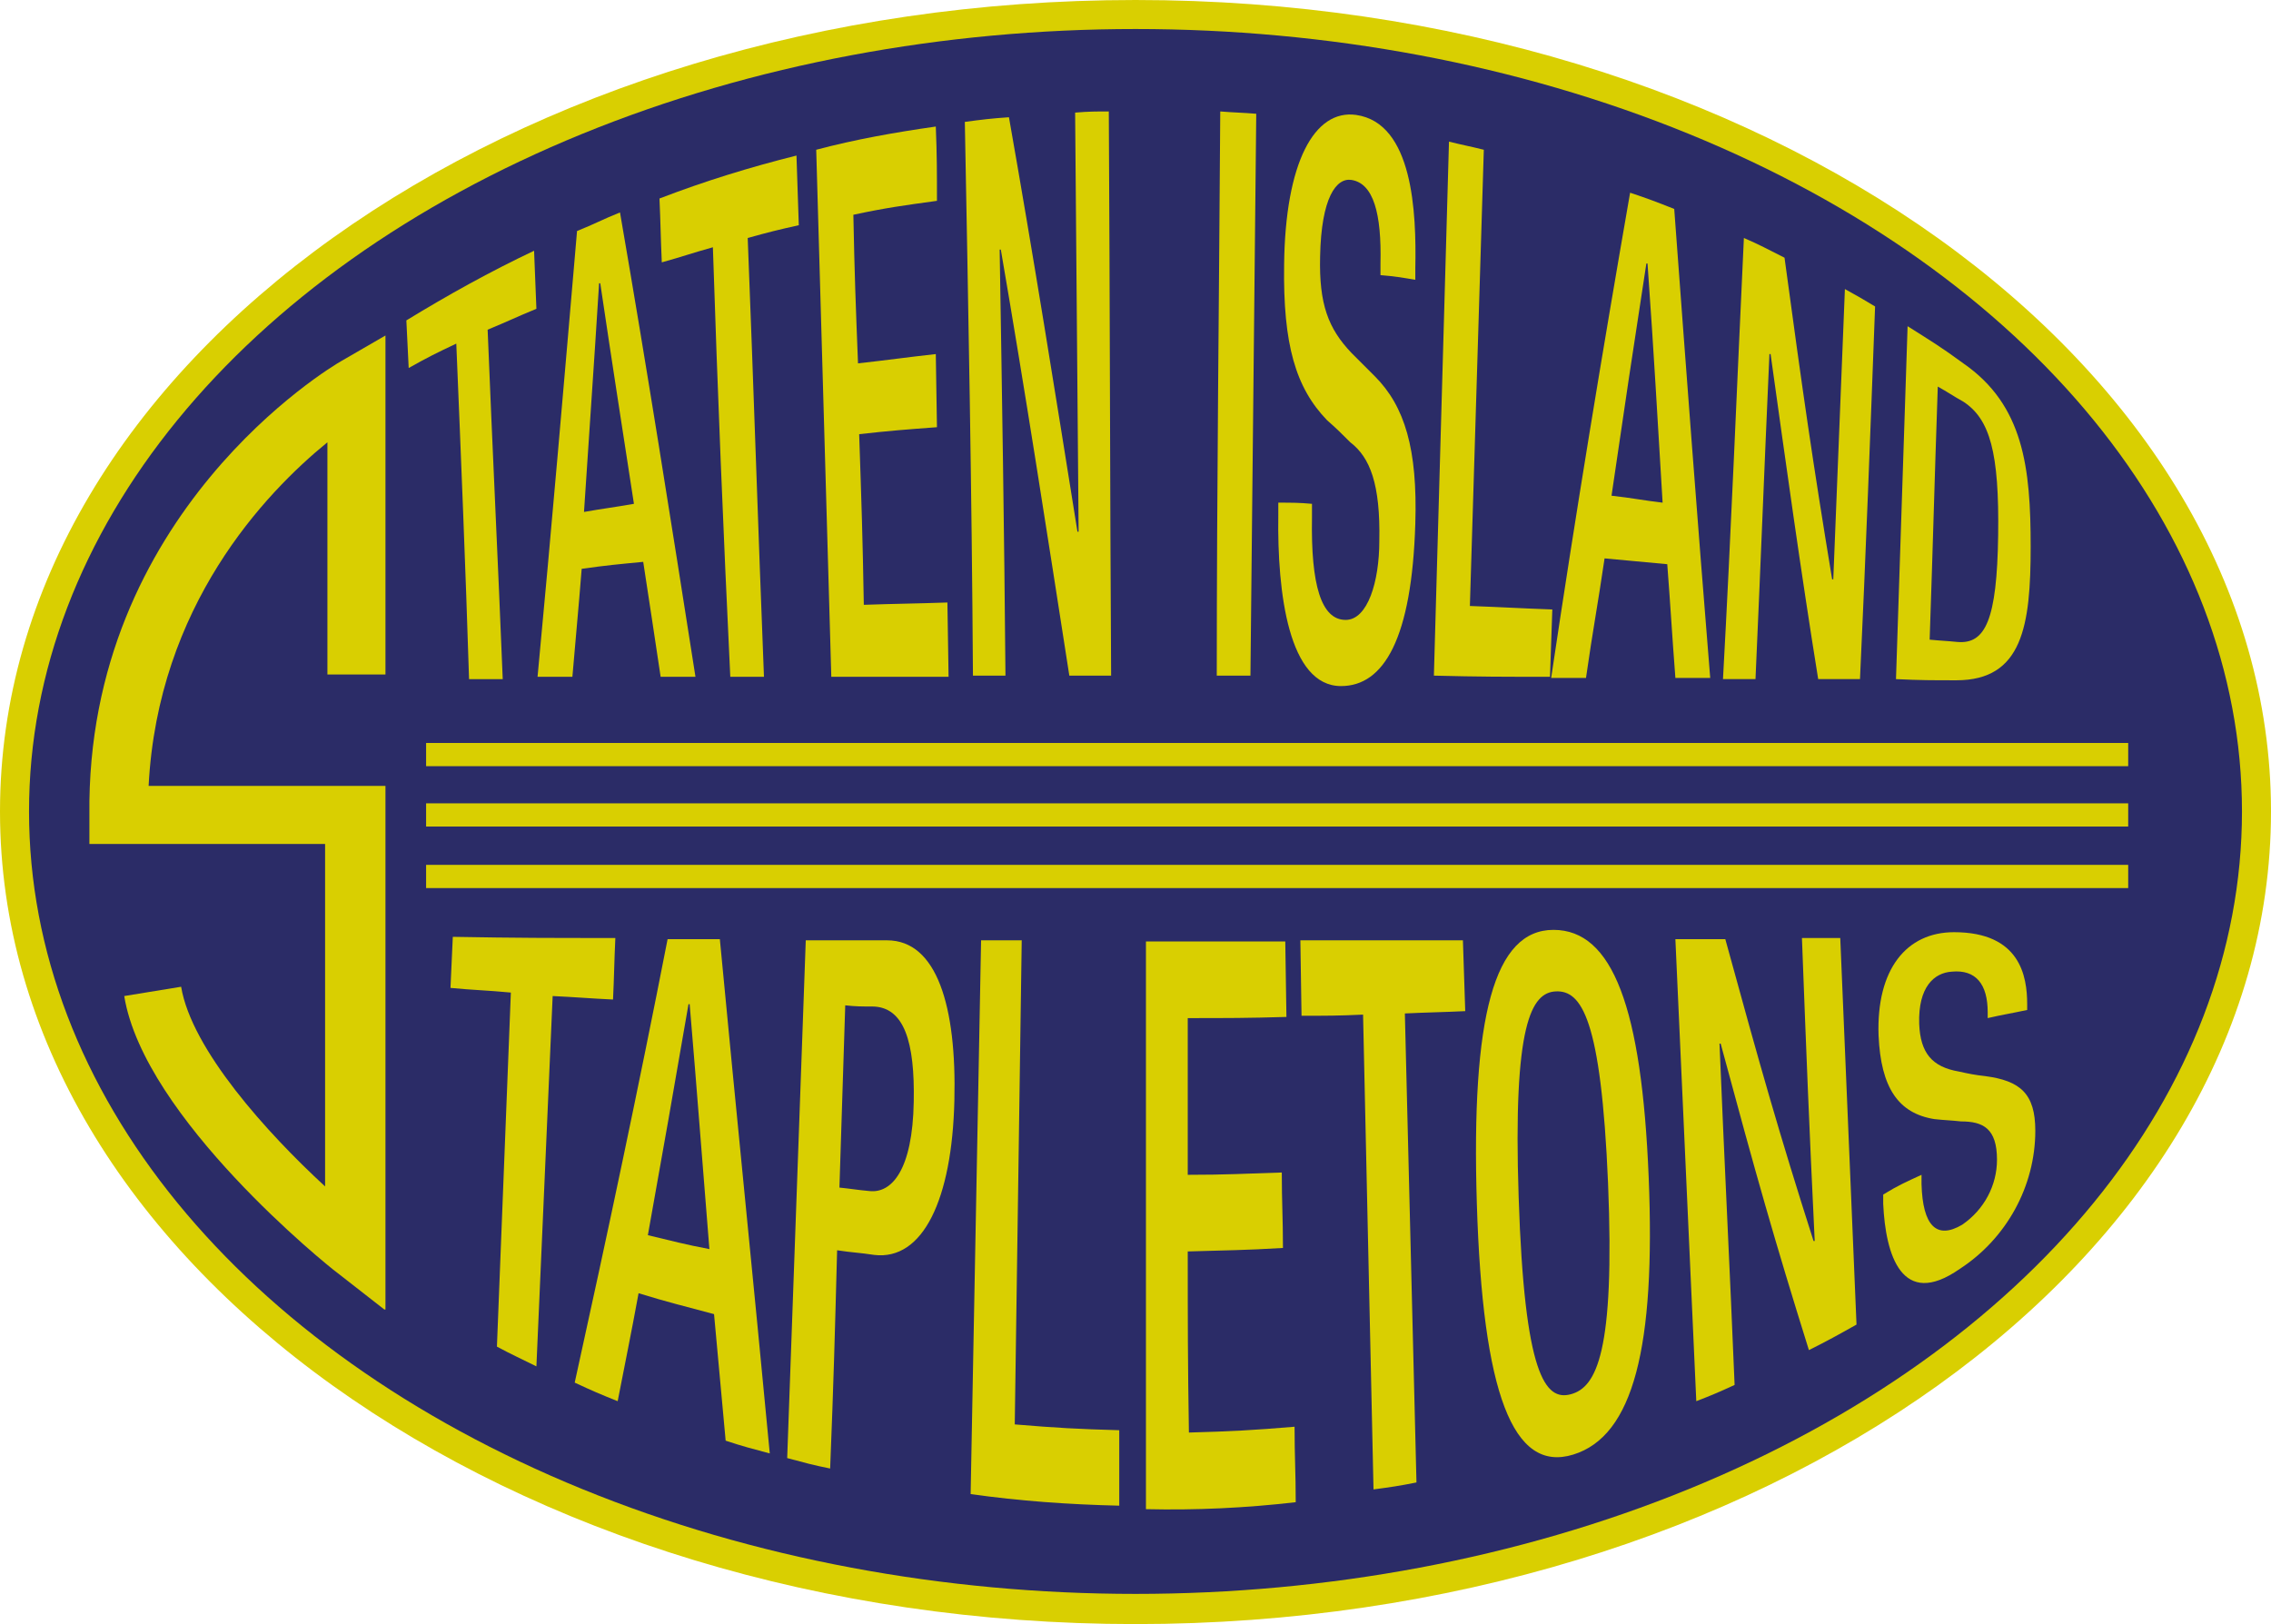
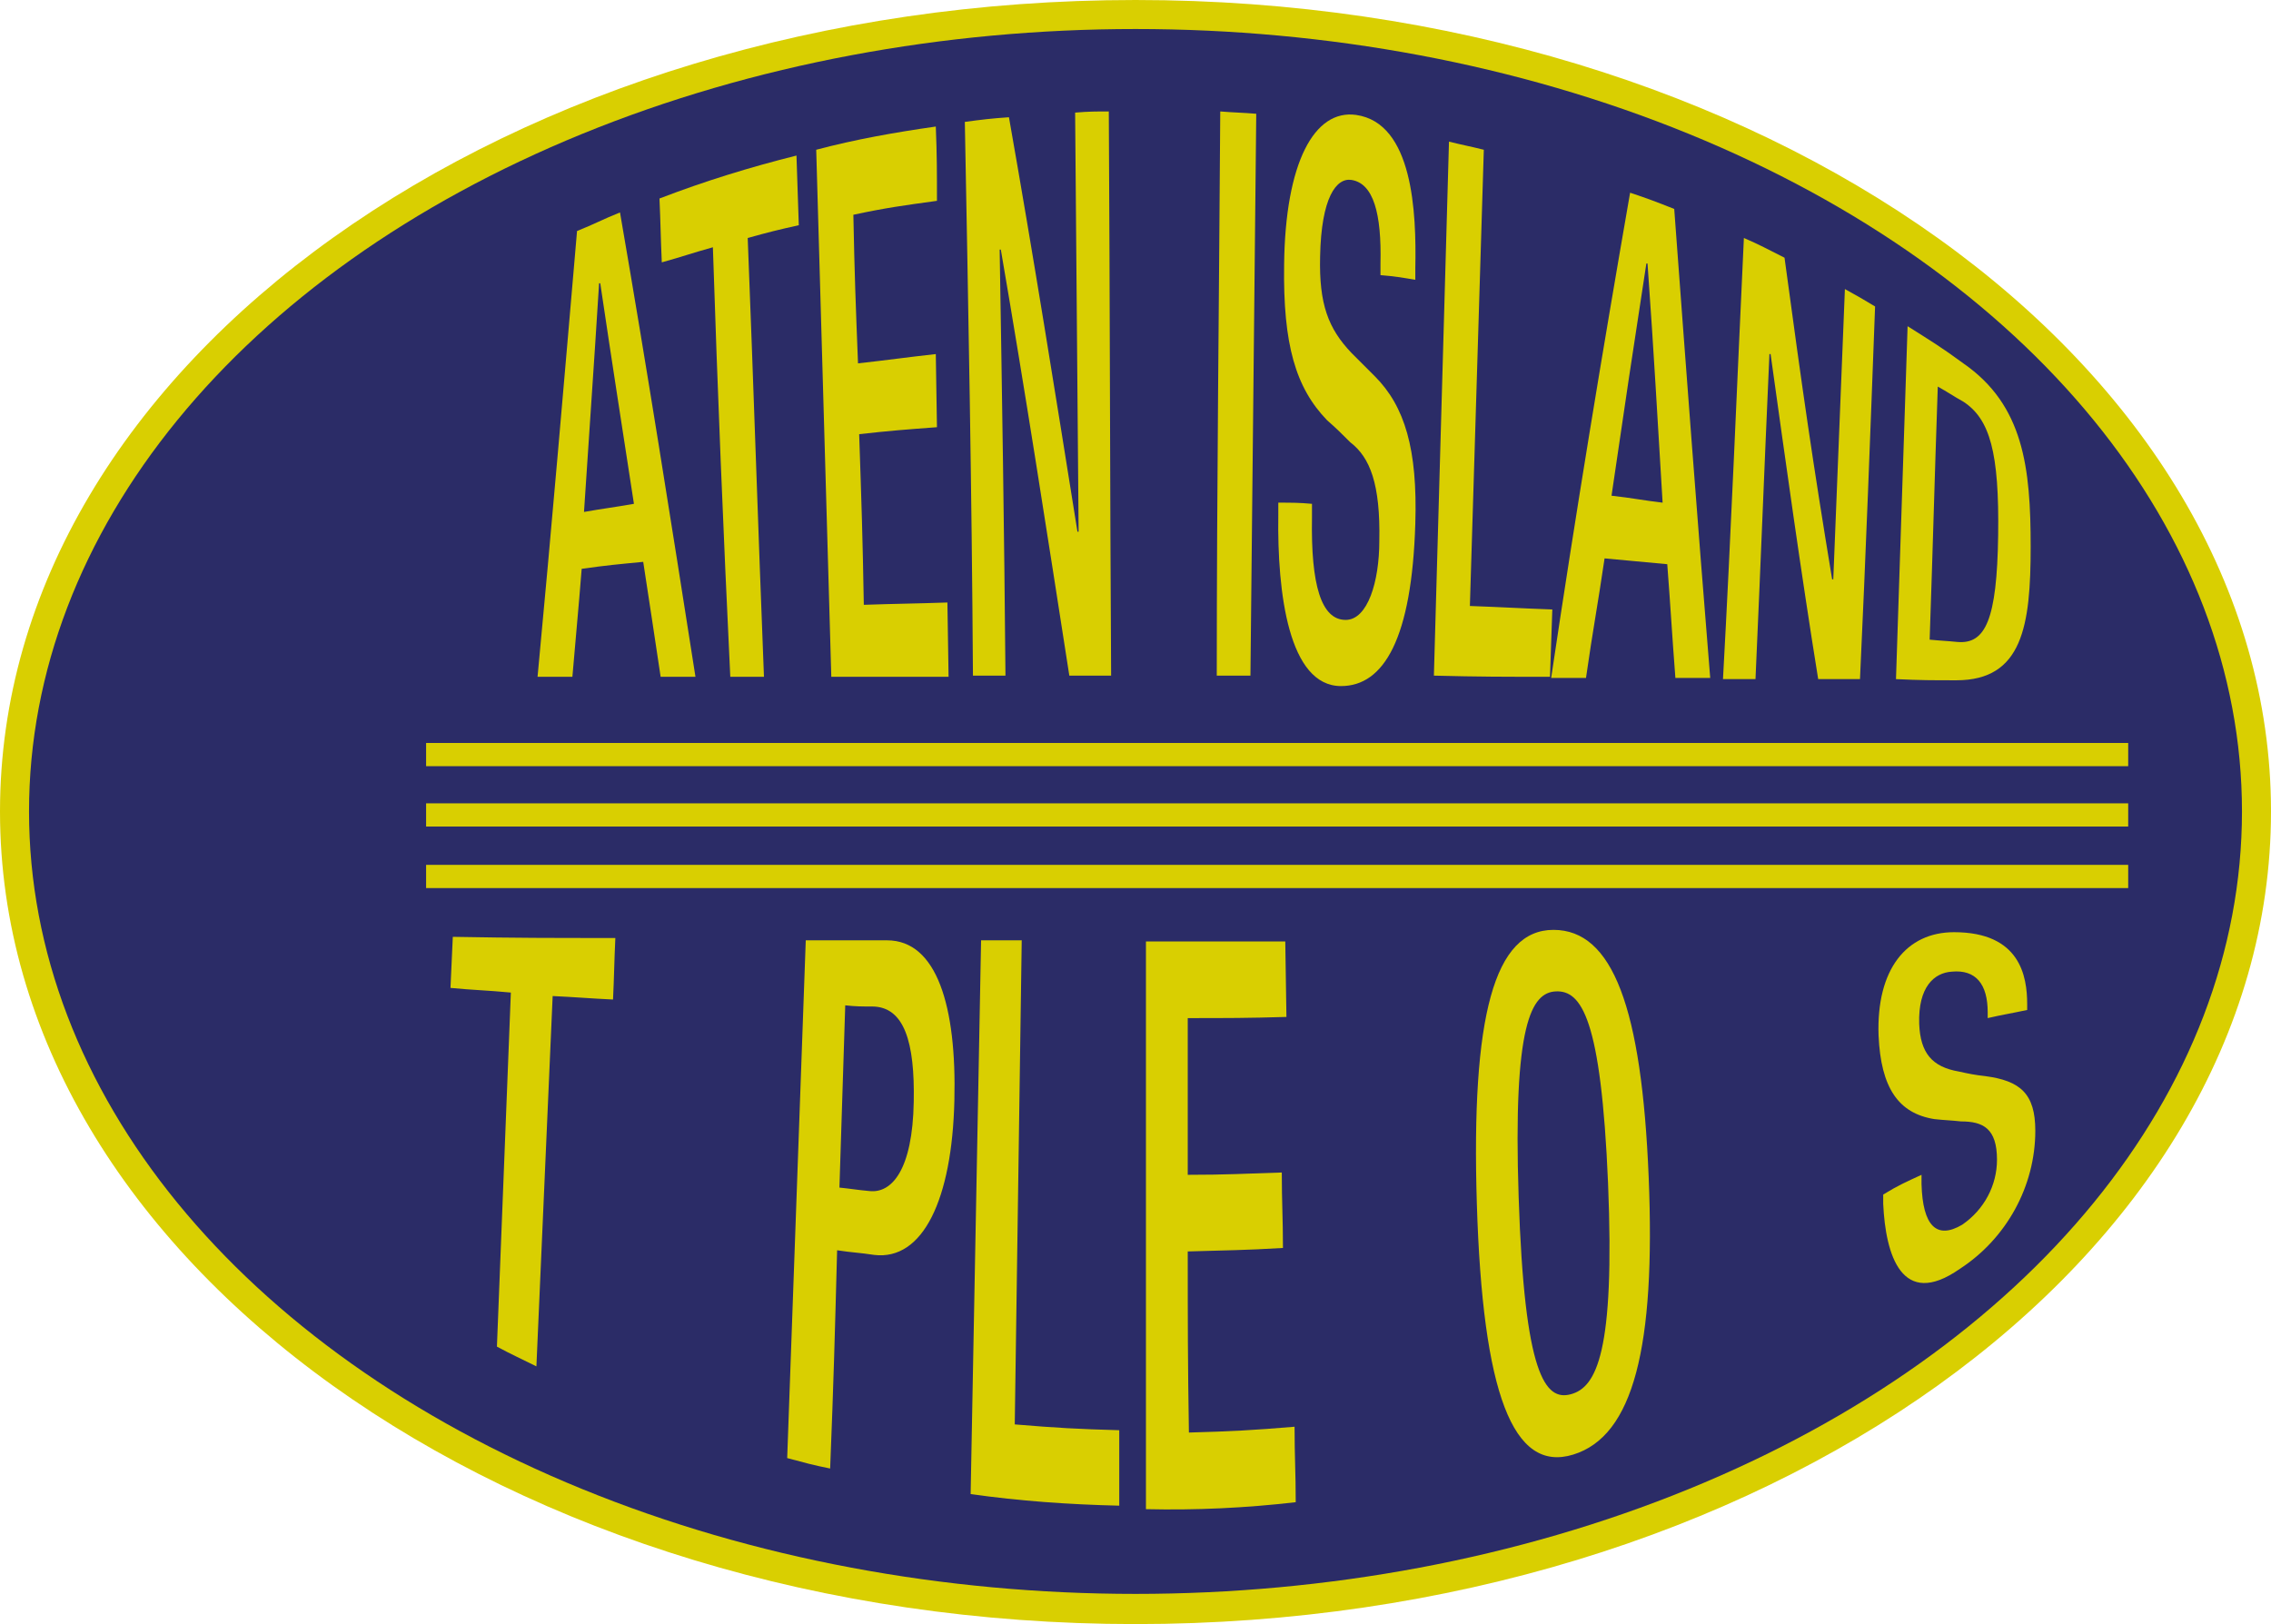
<svg xmlns="http://www.w3.org/2000/svg" version="1.1" id="Capa_1" x="0px" y="0px" width="195.6px" height="139.9px" viewBox="0 0 195.6 139.9" style="enable-background:new 0 0 195.6 139.9;" xml:space="preserve">
  <style type="text/css">
	.st0{fill:#D9CF01;}
	.st1{fill:#2B2C67;}
</style>
  <g>
    <path class="st0" d="M97.8,139.9C43.9,139.9,0,108.5,0,69.9S43.9,0,97.8,0s97.8,31.4,97.8,69.9S151.7,139.9,97.8,139.9z M97.8,5   C46.6,5,5,34.1,5,69.9s41.6,64.9,92.8,64.9s92.8-29.1,92.8-64.9S148.9,5,97.8,5z" />
    <ellipse class="st1" cx="97.8" cy="69.9" rx="95.3" ry="67.4" />
-     <path class="st0" d="M39.3,29.6c-1.7,0.8-2.5,1.2-4.1,2.1L35,27.6c3.6-2.2,7.2-4.2,11-6l0.2,5c-1.7,0.7-2.5,1.1-4.2,1.8   c0.4,10,0.9,20.1,1.3,30.1l-2.9,0C40.1,48.9,39.7,39.2,39.3,29.6z" />
    <path class="st0" d="M49.7,19.9c1.5-0.6,2.2-1,3.7-1.6c2.3,13.3,4.4,26.6,6.5,40l-3,0c-0.6-4-0.9-6-1.5-9.9   c-2.1,0.2-3.2,0.3-5.3,0.6c-0.3,3.8-0.5,5.7-0.8,9.3l-3,0C47.5,45.6,48.6,32.7,49.7,19.9z M54.6,43.4c-1.2-7.8-1.8-11.6-2.9-19   l-0.1,0c-0.5,8-0.8,12-1.3,19.7C52,43.8,52.9,43.7,54.6,43.4z" />
    <path class="st0" d="M61.4,21.3c-1.8,0.5-2.6,0.8-4.4,1.3c-0.1-2.2-0.1-3.3-0.2-5.5c3.9-1.5,7.8-2.7,11.8-3.7l0.2,6   c-1.8,0.4-2.6,0.6-4.4,1.1c0.5,12.6,0.9,25.2,1.4,37.8l-2.9,0C62.3,45.9,61.8,33.6,61.4,21.3z" />
    <path class="st0" d="M70.3,12.9c3.4-0.9,6.8-1.5,10.3-2c0.1,2.5,0.1,3.8,0.1,6.4c-2.9,0.4-4.4,0.6-7.2,1.2   c0.1,5.1,0.2,7.7,0.4,12.8c2.7-0.3,4-0.5,6.7-0.8l0.1,6.3c-2.7,0.2-4,0.3-6.7,0.6c0.2,5.9,0.3,8.8,0.4,14.7   c2.9-0.1,4.3-0.1,7.2-0.2l0.1,6.4c-4,0-6.1,0-10.1,0L70.3,12.9z" />
    <path class="st0" d="M83.1,10.5c1.5-0.2,2.3-0.3,3.8-0.4c2.1,11.9,4,23.8,5.9,35.7h0.1c-0.1-12-0.2-24.1-0.3-36.1   c1.2-0.1,1.8-0.1,2.9-0.1c0.1,16.2,0.1,32.4,0.2,48.6h-3.6c-1.9-12.2-3.8-24.5-5.9-36.7h-0.1c0.2,12.2,0.4,24.5,0.5,36.7l-2.8,0   C83.7,42.3,83.4,26.4,83.1,10.5z" />
    <path class="st0" d="M105.1,9.6c1.2,0.1,1.9,0.1,3.1,0.2l-0.5,48.4h-2.9C104.8,42,105,25.8,105.1,9.6z" />
    <path class="st0" d="M113,43.4l0,1.2c-0.1,5.8,0.8,8.8,2.9,8.8c1.9,0,2.9-3.3,2.9-6.8c0.1-4.9-0.8-7.2-2.5-8.5   c-0.8-0.8-1.2-1.2-2-1.9c-2.7-2.8-3.8-6.5-3.7-13.4c0.1-8.8,2.6-13.4,6.2-12.9c4.9,0.7,5.2,8.4,5.1,13.2l0,1   c-1.2-0.2-1.8-0.3-3-0.4l0-1c0.1-4.3-0.6-6.9-2.5-7.2c-1.3-0.2-2.6,1.5-2.7,6.6c-0.1,4.1,0.7,6.2,2.7,8.3c0.8,0.8,1.2,1.2,2,2   c2.6,2.6,3.7,6.3,3.5,12.7c-0.3,9.9-2.7,14-6.4,14c-4.5,0-5.5-8-5.4-14.7l0-1.1C111.3,43.3,111.9,43.3,113,43.4z" />
    <path class="st0" d="M124.8,12.2c1.2,0.3,1.8,0.4,3,0.7c-0.4,13.1-0.8,26.2-1.2,39.3c2.8,0.1,4.3,0.2,7.1,0.3l-0.2,5.8   c-4,0-6,0-10-0.1L124.8,12.2z" />
    <path class="st0" d="M140.4,16.6c1.5,0.5,2.3,0.8,3.8,1.4c1,13.5,2,26.9,3.1,40.4l-3,0c-0.3-3.9-0.4-5.9-0.7-9.8   c-2.1-0.2-3.2-0.3-5.4-0.5c-0.6,4.1-1,6.1-1.6,10.3l-3,0C135.7,44.3,138,30.4,140.4,16.6z M143.2,43.3c-0.5-8.1-0.7-12.2-1.3-20.6   l-0.1,0c-1.2,7.8-1.8,11.8-3,20C140.6,42.9,141.5,43.1,143.2,43.3z" />
    <path class="st0" d="M150.2,20.5c1.4,0.6,2.1,1,3.5,1.7c1.6,11.8,2.4,17.4,4.1,27.7l0.1,0c0.4-10,0.6-15,1-25   c1.1,0.6,1.6,0.9,2.6,1.5c-0.4,10.7-0.8,21.4-1.3,32.1l-3.6,0c-1.5-9.3-2.8-18.7-4.1-28l-0.1,0c-0.5,11.2-0.7,16.8-1.2,28l-2.8,0   C149.1,45.8,149.6,33.2,150.2,20.5z" />
    <path class="st0" d="M164.3,28.1c1.9,1.2,2.9,1.8,4.8,3.2c5.2,3.6,5.8,9,5.8,15.8s-0.7,11.5-6.4,11.5c-2.1,0-3.1,0-5.2-0.1   L164.3,28.1z M166.2,55.1c1,0.1,1.4,0.1,2.4,0.2c2.4,0.2,3.4-1.9,3.5-9.2c0.1-7.1-0.7-10-3-11.5c-0.9-0.5-1.3-0.8-2.2-1.3   C166.6,42,166.5,46.4,166.2,55.1z" />
    <path class="st0" d="M44,85.5c-2.1-0.2-3.1-0.2-5.2-0.4l0.2-4.4c5.6,0.1,8.4,0.1,14,0.1c-0.1,2.1-0.1,3.2-0.2,5.3   c-2.1-0.1-3.1-0.2-5.2-0.3l-1.4,31.9c-1.4-0.7-2.1-1-3.4-1.7C43.2,105.8,43.6,95.6,44,85.5z" />
-     <path class="st0" d="M57.5,80.9c1.8,0,2.7,0,4.5,0c1.4,14.8,2.9,29.5,4.3,44.3c-1.5-0.4-2.3-0.6-3.8-1.1c-0.4-4.4-0.6-6.6-1-10.9   c-2.6-0.7-3.9-1-6.5-1.8c-0.7,3.8-1.1,5.7-1.8,9.3c-1.5-0.6-2.2-0.9-3.7-1.6C52.3,106.4,55,93.7,57.5,80.9z M61.1,107.6   c-0.7-8.6-1-12.8-1.7-21.1h-0.1c-1.4,8.1-2.1,12.1-3.5,19.9C57.9,106.9,59,107.2,61.1,107.6L61.1,107.6z" />
    <path class="st0" d="M69.4,81c2.8,0,4.2,0,7,0c4.3,0,6,5.7,5.8,13.8c-0.2,8.5-2.7,13.8-6.9,13.3c-1.3-0.2-1.9-0.2-3.2-0.4   c-0.2,7.5-0.3,11.3-0.6,18.8c-1.5-0.3-2.2-0.5-3.7-0.9L69.4,81z M72.3,102.3c1,0.1,1.5,0.2,2.6,0.3c1.9,0.2,3.7-1.8,3.8-7.7   c0.1-5.1-0.8-8.2-3.6-8.2c-0.9,0-1.4,0-2.3-0.1C72.6,92.8,72.5,95.9,72.3,102.3z" />
    <path class="st0" d="M84.5,81l3.5,0c-0.2,13.9-0.4,27.8-0.6,41.7c3.6,0.3,5.4,0.4,9,0.5c0,2.6,0,3.9,0,6.5c-4.3-0.1-8.6-0.4-12.8-1   C83.9,112.9,84.2,96.9,84.5,81z" />
    <path class="st0" d="M98.7,81.1c4.8,0,7.2,0,12,0l0.1,6.5c-3.4,0.1-5.1,0.1-8.5,0.1l0,13.5c3.3,0,4.9-0.1,8.1-0.2   c0,2.6,0.1,3.9,0.1,6.5c-3.3,0.2-4.9,0.2-8.2,0.3c0,6.2,0,9.3,0.1,15.6c3.7-0.1,5.5-0.2,9.1-0.5c0,2.6,0.1,3.9,0.1,6.5   c-4.3,0.5-8.6,0.7-12.9,0.6C98.7,113.5,98.7,97.3,98.7,81.1z" />
-     <path class="st0" d="M117.4,87.4c-2.1,0.1-3.2,0.1-5.3,0.1L112,81c5.6,0,8.4,0,14,0l0.2,6.1c-2.1,0.1-3.1,0.1-5.2,0.2l1,40.4   c-1.5,0.3-2.2,0.4-3.7,0.6C118,114.7,117.7,101.1,117.4,87.4z" />
    <path class="st0" d="M127.2,103.7c-0.5-16.2,1.5-23.6,6.6-23.6s7.6,6.7,8.2,21.3c0.6,14.6-1.3,22.3-6.5,23.9S127.7,120,127.2,103.7   z M138.5,101.9c-0.6-14.2-2.3-16.6-4.5-16.5c-2.1,0.1-3.7,2.8-3.2,17.7c0.5,15.4,2.3,17.6,4.5,17   C137.5,119.5,139.1,116.5,138.5,101.9z" />
-     <path class="st0" d="M144.3,80.9l4.3,0c3.1,11.3,4.6,16.6,7.6,26l0.1,0c-0.5-10.4-0.7-15.6-1.1-26.1l3.3,0l1.4,33.3   c-1.6,0.9-2.5,1.4-4.1,2.2c-3-9.6-4.5-14.9-7.6-26.4l-0.1,0c0.4,9.8,0.9,19.6,1.3,29.4c-1.3,0.6-2,0.9-3.3,1.4   C145.5,107.4,144.9,94.2,144.3,80.9z" />
    <path class="st0" d="M165.5,101.2l0,0.8c0.1,3.6,1.3,4.8,3.5,3.5c1.9-1.3,3-3.4,3-5.6c0-2.7-1.2-3.3-3.1-3.3   c-0.9-0.1-1.4-0.1-2.3-0.2c-3.1-0.5-4.6-2.7-4.8-7.2c-0.2-5.7,2.4-8.9,6.5-8.9c5.7,0,6.3,3.8,6.3,6.2v0.5c-1.4,0.3-2.1,0.4-3.4,0.7   l0-0.5c0-2.4-1-3.7-3.1-3.5c-1.5,0.1-2.9,1.3-2.8,4.5c0.1,2.5,1.1,3.7,3.4,4.1c0.9,0.2,1.4,0.3,2.3,0.4c3,0.4,4.3,1.5,4.3,4.7   c0,4.8-2.5,9.3-6.5,11.9c-5,3.5-6.4-1.2-6.6-5.6l0-0.8C163.5,102.1,164.2,101.8,165.5,101.2z" />
    <rect x="36.7" y="64" class="st0" width="146.6" height="2" />
    <rect x="36.7" y="69.2" class="st0" width="146.6" height="2" />
    <rect x="36.7" y="74.5" class="st0" width="146.6" height="2" />
-     <path class="st0" d="M33.1,112.8l-4.1-3.2c-0.7-0.5-16.6-13.3-18.3-23.8l4.9-0.8c0.9,5.4,7.4,12.6,12.4,17.2V72.7H7.7l0-2.5   c-0.3-26,20.8-38.6,21.7-39.1l3.8-2.2v29.2h-5v-20c-5.4,4.4-14.6,14.1-15.4,29.6h20.4V112.8z" />
  </g>
</svg>